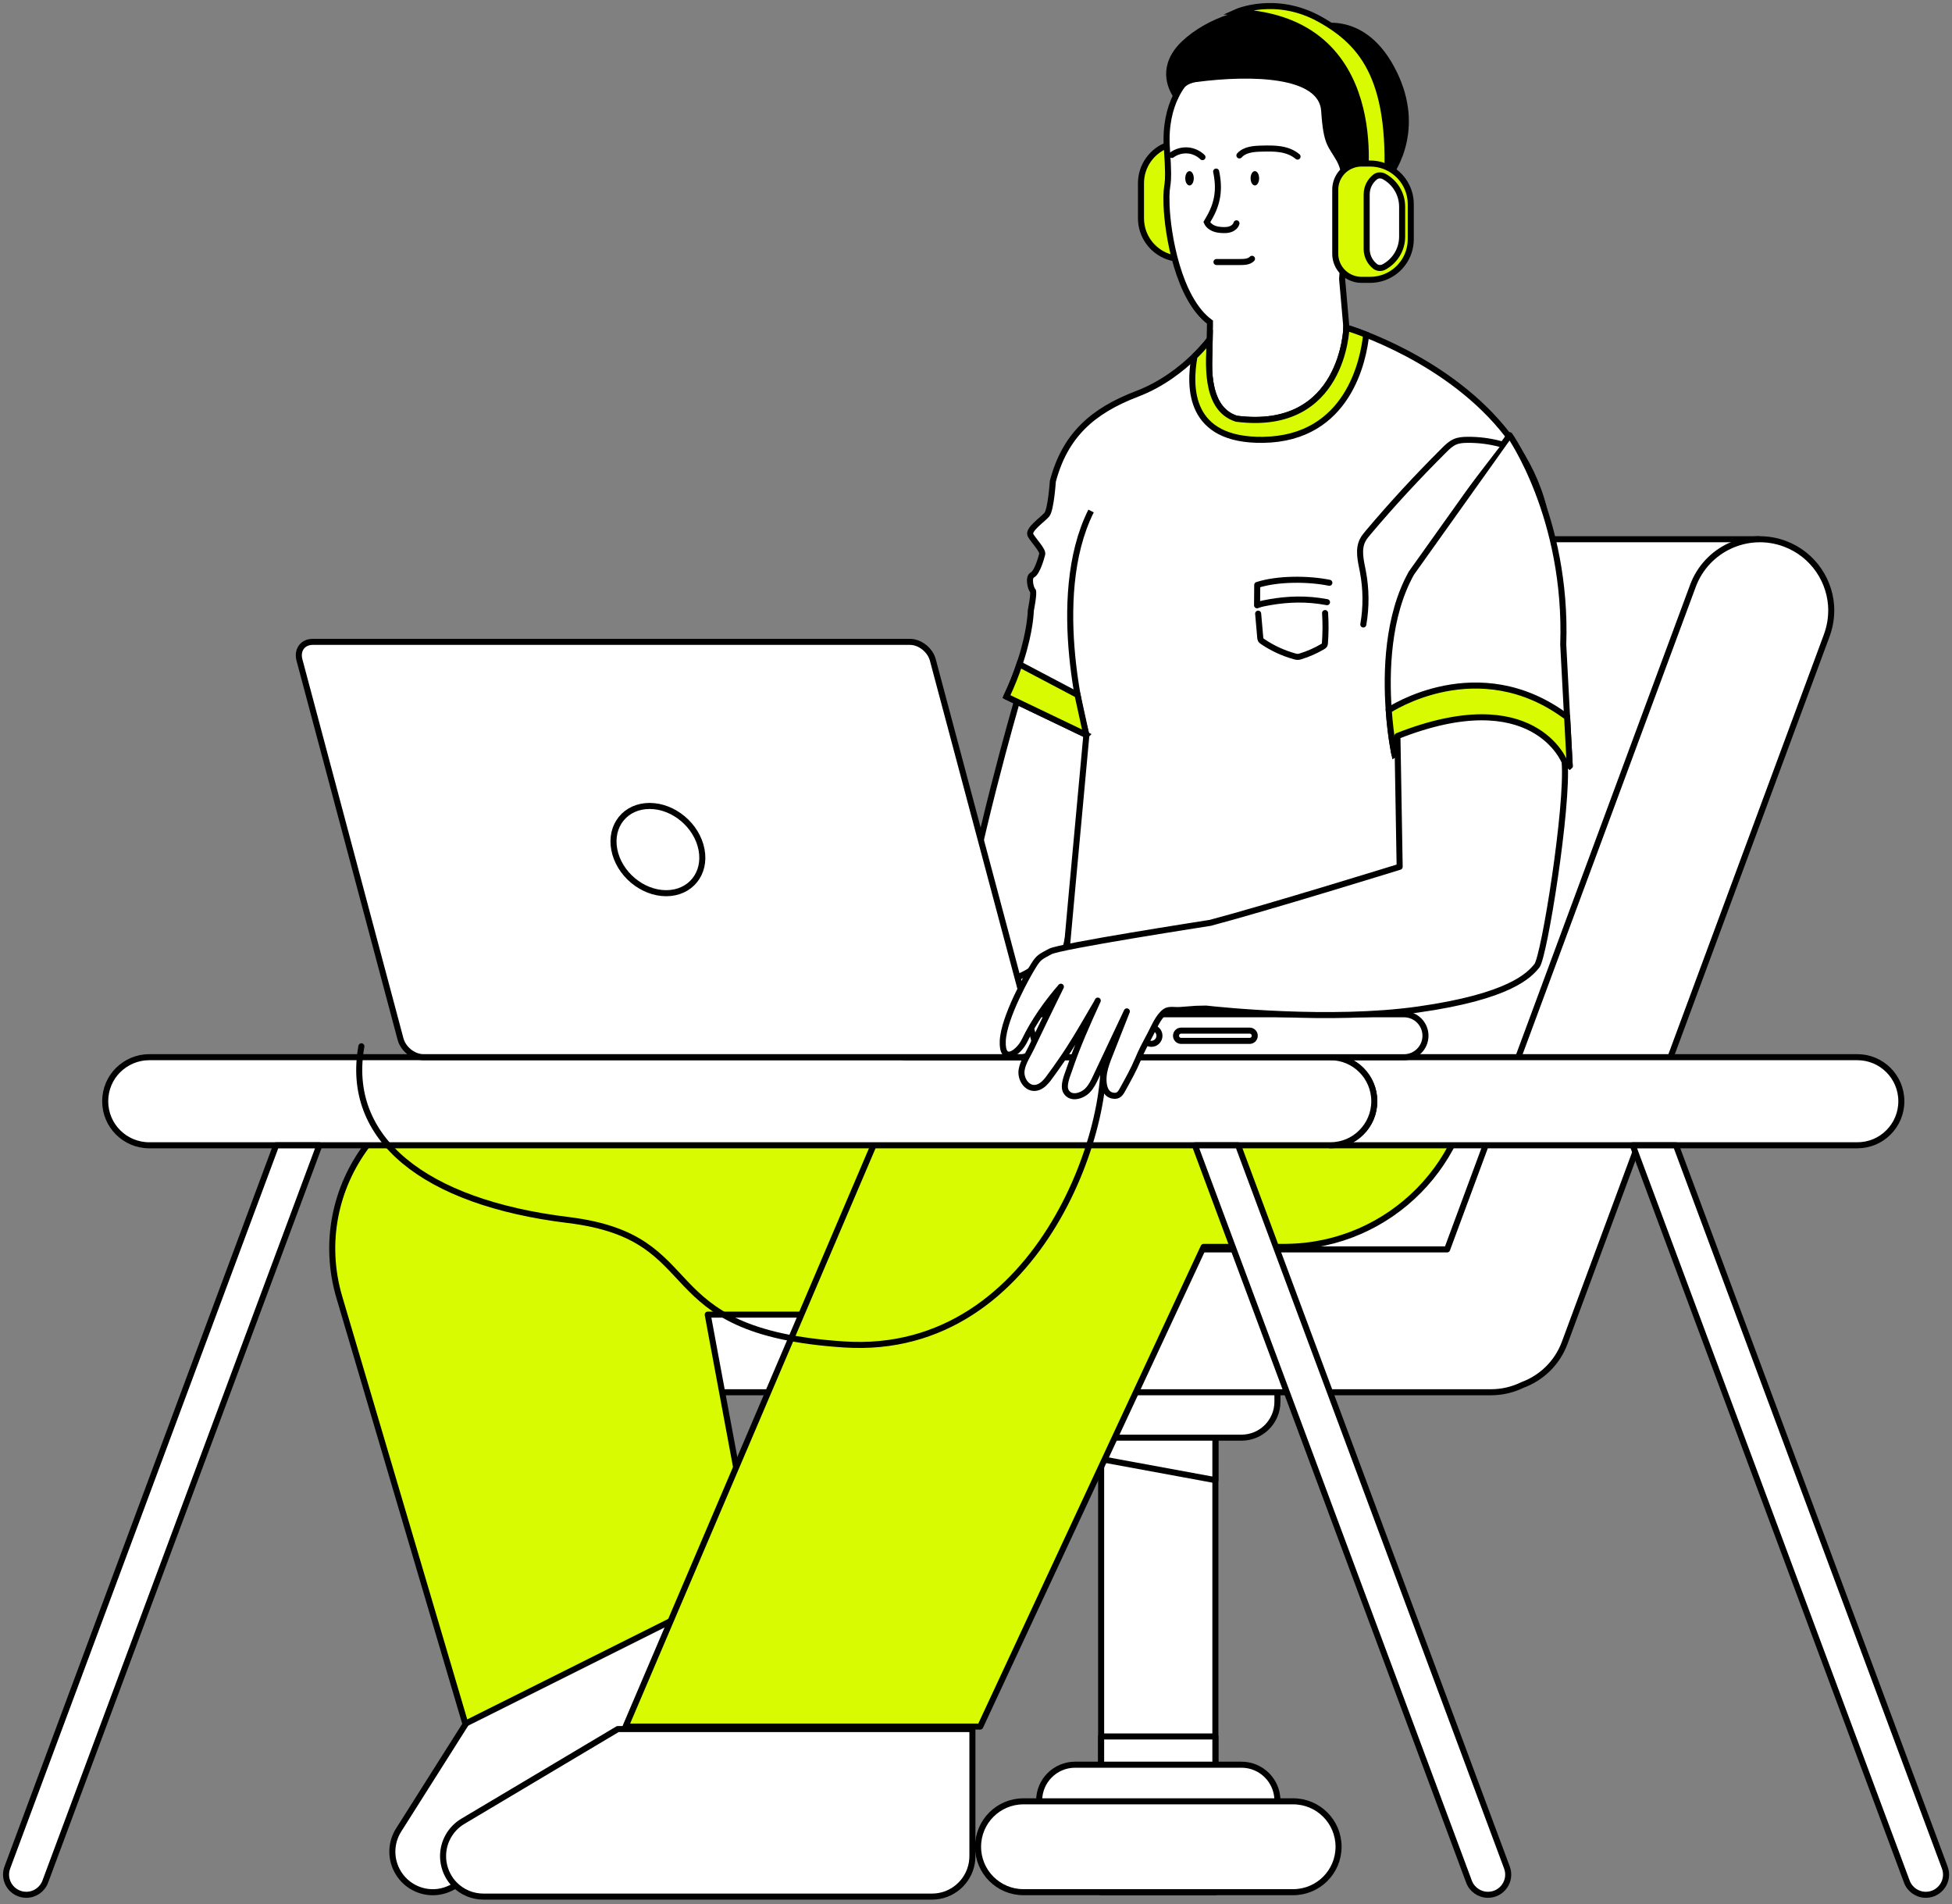
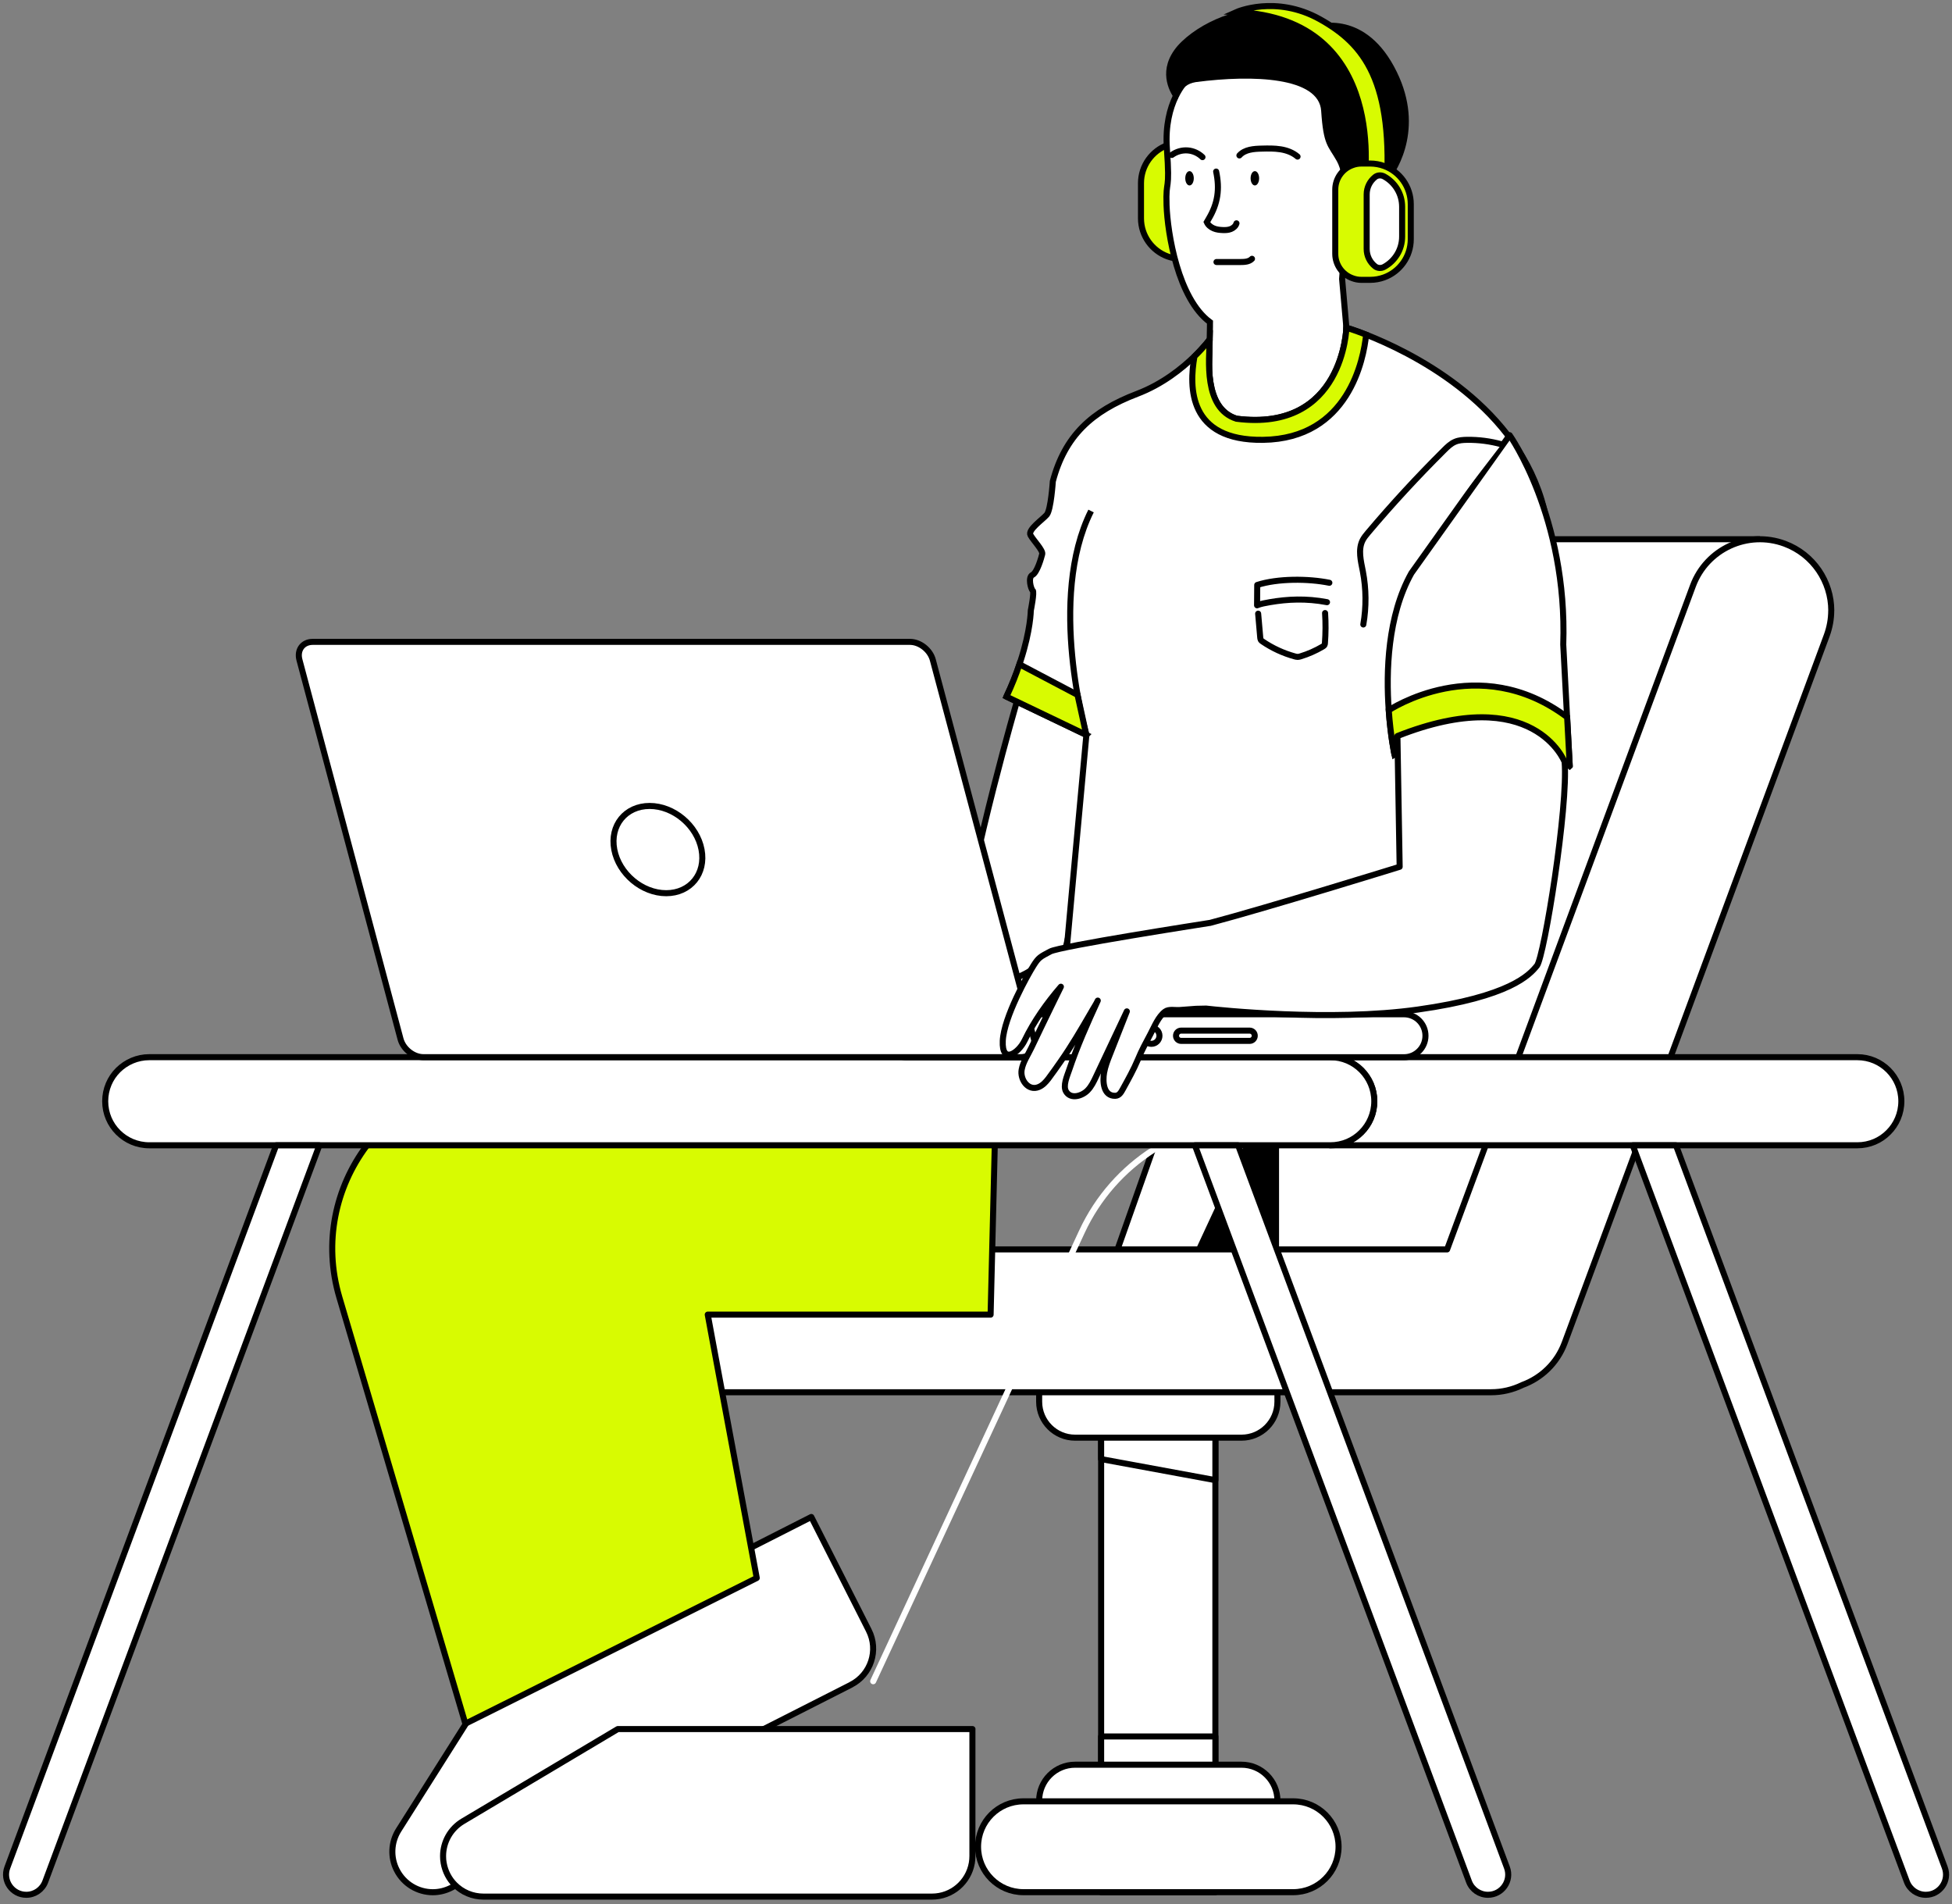
<svg xmlns="http://www.w3.org/2000/svg" width="323" height="315" viewBox="0 0 323 315" fill="none">
  <rect x="0" y="0" width="323" height="315" fill="#808080" stroke="none" />
-   <path d="M168.263 116.071C168.263 116.071 161.121 140.523 158.616 157.659C158.616 157.659 160.515 171.766 167.54 170.871C174.565 169.976 177.232 152.478 177.232 152.478C177.232 152.478 182.096 134.247 182.612 123.541C183.118 112.825 168.263 116.08 168.263 116.08V116.071Z" fill="white" stroke="black" stroke-linejoin="round" />
+   <path d="M168.263 116.071C168.263 116.071 161.121 140.523 158.616 157.659C158.616 157.659 160.515 171.766 167.54 170.871C174.565 169.976 177.232 152.478 177.232 152.478C177.232 152.478 182.096 134.247 182.612 123.541C183.118 112.825 168.263 116.08 168.263 116.08V116.071" fill="white" stroke="black" stroke-linejoin="round" />
  <path d="M201.111 224.196H182.206V313.033H201.111V224.196Z" fill="white" stroke="black" stroke-linejoin="round" />
  <path d="M201.111 231.684V244.868L182.206 241.387V231.684H201.111Z" fill="white" stroke="black" stroke-linejoin="round" />
  <path d="M201.111 287.27V300.455L182.206 296.964V287.27H201.111Z" fill="white" stroke="black" stroke-linejoin="round" />
  <path d="M205.43 291.945H177.899C174.614 291.945 171.95 294.609 171.95 297.895V301.024C171.95 304.311 174.614 306.975 177.899 306.975H205.43C208.715 306.975 211.379 304.311 211.379 301.024V297.895C211.379 294.609 208.715 291.945 205.43 291.945Z" fill="white" stroke="black" stroke-linejoin="round" />
  <path d="M205.43 222.813H177.899C174.614 222.813 171.95 225.477 171.95 228.763V231.892C171.95 235.178 174.614 237.842 177.899 237.842H205.43C208.715 237.842 211.379 235.178 211.379 231.892V228.763C211.379 225.477 208.715 222.813 205.43 222.813Z" fill="white" stroke="black" stroke-linejoin="round" />
  <path d="M213.981 298.004H169.353C165.203 298.004 161.84 301.368 161.84 305.519C161.84 309.67 165.203 313.034 169.353 313.034H213.981C218.131 313.034 221.494 309.67 221.494 305.519C221.494 301.368 218.131 298.004 213.981 298.004Z" fill="white" stroke="black" stroke-linejoin="round" />
  <path d="M291.193 89.205H226.44L180.863 218.165L245.499 211.753L279.91 145.623" fill="white" />
  <path d="M291.193 89.205H226.44L180.863 218.165L245.499 211.753L279.91 145.623" stroke="black" stroke-linejoin="round" />
  <path d="M303.015 101.015C303.015 102.389 302.771 103.764 302.274 105.129L258.912 222.153C257.655 225.535 255.024 227.994 251.887 229.134C251.878 229.143 251.851 229.161 251.842 229.161C250.296 229.902 248.56 230.327 246.725 230.327H107.589C101.07 230.327 95.781 225.037 95.781 218.517C95.781 215.253 97.11 212.287 99.244 210.162C101.378 208.01 104.343 206.698 107.598 206.698H239.455L280.132 96.918C282.401 90.805 289.2 87.686 295.312 89.946C300.077 91.719 303.024 96.231 303.024 101.015H303.015Z" fill="white" stroke="black" stroke-linejoin="round" />
  <path d="M188.8 30.318V36.115C188.8 39.008 190.635 41.486 193.212 42.427C193.935 42.689 194.713 42.834 195.526 42.834H196.982C199.36 42.834 201.295 40.898 201.295 38.52V27.904C201.295 25.526 199.36 23.59 196.982 23.59H195.526C194.722 23.59 193.935 23.735 193.212 23.997C190.635 24.938 188.8 27.416 188.8 30.309V30.318Z" fill="#D8FB01" stroke="black" stroke-miterlimit="10" />
  <path d="M228.537 36.766C226.494 43.041 223.031 40.871 223.031 40.871C222.434 42.3 222.172 44.235 222.081 46.143L223.582 63.252C222.597 66.426 213.854 71.581 207.426 70.938C200.997 70.305 199.939 67.131 199.939 67.131L200.057 61.814L200.211 54.074V53.73C200.22 53.468 200.22 53.296 200.22 53.296C194.922 49.398 193.195 38.592 193.032 33.953C192.878 29.305 193.629 32.226 193.086 24.549C192.544 16.871 196.323 13.308 196.323 13.308C196.323 13.308 215.346 9.302 219.351 15.253C223.772 22.387 222.262 34.713 222.262 34.713C224.324 33.311 224.64 28.871 227.352 27.895C230.047 26.918 230.589 30.481 228.537 36.757V36.766Z" fill="white" stroke="black" stroke-miterlimit="10" />
  <path d="M194.918 16.256C194.864 16.509 194.547 16.6 194.393 16.392C193.426 15.053 191.509 11.5 194.855 7.593C198.453 3.56 205.731 0.748 210.415 1.616C215.098 2.484 217.548 4.139 217.548 4.139C217.548 4.139 225.405 1.326 230.658 10.984C235.92 20.642 231.381 28.057 229.763 30.001C229.763 30.001 229.564 27.994 228.434 27.777C227.304 27.56 225.531 28.889 225.251 29.848C224.971 30.806 223.461 33.709 222.277 34.604C222.277 34.604 222.665 29.26 221.21 26.665C219.754 24.069 218.995 24.123 218.615 18.345C218.253 12.802 207.449 12.323 197.892 13.58C196.572 13.751 195.406 14.629 195.008 15.895C194.972 16.012 194.945 16.13 194.918 16.247V16.256Z" fill="black" />
  <path d="M228.247 30.191C227.913 30.146 227.578 30.272 227.262 30.399C227.027 30.489 226.783 30.589 226.602 30.779C226.421 30.969 226.34 31.222 226.258 31.466C225.933 32.461 225.607 33.446 225.291 34.441C225.237 34.613 225.182 34.803 225.255 34.966C225.318 35.11 225.463 35.201 225.589 35.3C226.032 35.653 226.24 36.268 226.105 36.819C225.969 37.371 225.499 37.814 224.947 37.932" stroke="black" stroke-miterlimit="10" stroke-linecap="round" />
  <path d="M205.087 25.715C205.982 24.711 207.483 24.612 208.821 24.585C209.852 24.558 210.882 24.54 211.904 24.702C212.926 24.865 213.929 25.236 214.707 25.905" stroke="black" stroke-miterlimit="10" stroke-linecap="round" />
  <path d="M193.904 25.634C194.646 25.091 195.586 24.82 196.508 24.884C197.43 24.947 198.316 25.354 198.976 25.996" stroke="black" stroke-miterlimit="10" stroke-linecap="round" />
  <path d="M196.832 30.68C197.222 30.68 197.537 30.149 197.537 29.495C197.537 28.841 197.222 28.311 196.832 28.311C196.443 28.311 196.127 28.841 196.127 29.495C196.127 30.149 196.443 30.68 196.832 30.68Z" fill="black" />
  <path d="M207.645 30.68C208.034 30.68 208.35 30.149 208.35 29.495C208.35 28.841 208.034 28.311 207.645 28.311C207.255 28.311 206.939 28.841 206.939 29.495C206.939 30.149 207.255 30.68 207.645 30.68Z" fill="black" />
  <path d="M204.602 36.946C204.484 37.38 204.104 37.715 203.68 37.887C203.255 38.059 202.794 38.077 202.341 38.059C201.826 38.041 201.293 37.986 200.813 37.778C200.334 37.57 199.9 37.227 199.692 36.747L200.009 36.196C201.519 33.655 201.853 31.276 201.238 28.383" stroke="black" stroke-miterlimit="10" stroke-linecap="round" />
  <path d="M225.711 30.49C225.711 30.49 230.114 3.081 204.6 1.996C204.6 1.996 211.082 -0.898 218.397 3.18C225.711 7.259 230.702 13.417 229.4 32.127" fill="#D8FB01" />
  <path d="M225.711 30.49C225.711 30.49 230.114 3.081 204.6 1.996C204.6 1.996 211.082 -0.898 218.397 3.18C225.711 7.259 230.702 13.417 229.4 32.127" stroke="black" stroke-miterlimit="10" />
  <path d="M233.442 33.782V39.578C233.442 42.472 231.607 44.95 229.03 45.89C228.307 46.152 227.529 46.297 226.716 46.297H225.26C224.745 46.297 224.229 46.197 223.768 46.017C222.123 45.42 220.947 43.828 220.947 41.983V31.367C220.947 29.522 222.123 27.931 223.768 27.334C224.229 27.153 224.745 27.054 225.26 27.054H226.716C227.52 27.054 228.307 27.198 229.03 27.461C231.607 28.401 233.442 30.879 233.442 33.773V33.782Z" fill="#D8FB01" stroke="black" stroke-miterlimit="10" />
  <path d="M232.013 34.224V39.144C232.013 41.305 230.811 43.186 229.039 44.153C228.569 44.416 227.963 44.398 227.538 44.063C226.688 43.394 226.146 42.354 226.146 41.187V32.163C226.146 30.996 226.688 29.965 227.538 29.287C227.963 28.952 228.56 28.934 229.039 29.197C230.811 30.164 232.013 32.054 232.013 34.206V34.224Z" fill="white" stroke="black" stroke-miterlimit="10" />
  <path d="M201.292 43.348C202.612 43.348 203.923 43.348 205.243 43.348C205.93 43.348 206.699 43.312 207.169 42.815" stroke="black" stroke-miterlimit="10" stroke-linecap="round" />
  <path d="M140.831 278.716L74.65 312.31C73.682 312.798 72.642 313.042 71.621 313.042C69.189 313.042 66.838 311.704 65.653 309.371C64.578 307.273 64.695 304.759 65.961 302.752L77.073 285.191L81.919 277.531L134.249 250.963L142.314 266.861L143.752 269.709C145.433 273.01 144.113 277.043 140.813 278.716H140.831Z" fill="white" stroke="black" stroke-linejoin="round" />
  <path d="M117.111 217.487L118.024 222.424L125.221 261.055L91.063 278.137L77.004 285.163L56.155 214.629C50.784 196.435 64.418 178.205 83.378 178.205H164.885L163.917 217.487H117.111Z" fill="#D8FB01" stroke="black" stroke-linejoin="round" />
  <path d="M211.646 184.896V206.681H211.637L197.867 206.69L208.346 184.164C209.124 182.482 211.646 183.043 211.646 184.896Z" fill="black" />
  <g style="mix-blend-mode:overlay">
    <path d="M144.487 278.137L179.025 203.769C184.305 192.393 195.715 185.113 208.264 185.113H229.846" stroke="white" stroke-miterlimit="10" stroke-linecap="round" />
  </g>
-   <path d="M243.772 179.57V175.021C243.772 192.149 230.002 206.057 212.942 206.274C212.806 206.283 212.652 206.283 212.517 206.283H199.163L162.202 285.634H103.516L149.074 178.856L148.776 177.789L243.763 179.561L243.772 179.57Z" fill="#D8FB01" stroke="black" stroke-linejoin="round" />
  <path d="M160.907 286.049V307.065C160.907 307.463 160.871 307.843 160.807 308.222C160.256 311.378 157.516 313.766 154.216 313.766H80.006C78.153 313.766 76.48 313.024 75.268 311.812C74.319 310.863 73.659 309.615 73.415 308.222C73.343 307.843 73.315 307.472 73.315 307.065C73.315 304.714 74.563 302.516 76.579 301.314L102.229 286.049H160.916H160.907Z" fill="white" stroke="black" stroke-linejoin="round" />
  <g style="mix-blend-mode:overlay" opacity="0.25">
    <path d="M80.385 305.519H154.08" stroke="white" stroke-miterlimit="10" stroke-linecap="round" />
  </g>
  <path d="M144.014 168.99C146.165 167.878 146.581 170.365 146.581 170.365Z" fill="white" />
  <path d="M144.014 168.99C146.165 167.878 146.581 170.365 146.581 170.365" stroke="black" stroke-miterlimit="10" stroke-linecap="round" />
  <path d="M152.501 170.582C154.481 169.189 155.231 171.603 155.231 171.603Z" fill="white" />
  <path d="M152.501 170.582C154.481 169.189 155.231 171.603 155.231 171.603" stroke="black" stroke-miterlimit="10" stroke-linecap="round" />
  <path d="M160.361 173.213C162.341 171.82 163.092 174.235 163.092 174.235Z" fill="white" />
  <path d="M160.361 173.213C162.341 171.82 163.092 174.235 163.092 174.235" stroke="black" stroke-miterlimit="10" stroke-linecap="round" />
  <path d="M167.188 176.088C169.168 174.696 169.918 177.11 169.918 177.11Z" fill="white" />
  <path d="M167.188 176.088C169.168 174.696 169.918 177.11 169.918 177.11" stroke="black" stroke-miterlimit="10" stroke-linecap="round" />
  <path d="M246.245 156.954L176.419 158.03C176.672 155.118 177.902 141.789 178.797 132.104C179.349 126.163 179.764 121.587 179.764 121.587L166.537 115.248C167.45 113.313 168.155 111.504 168.689 109.895C168.752 109.714 168.815 109.533 168.87 109.352C170.542 104.216 170.569 100.997 170.569 100.997C170.569 100.997 171.193 97.922 170.886 97.687C170.579 97.452 170.063 95.49 170.841 95.11C171.609 94.73 172.305 92.297 172.459 91.664C172.604 91.031 170.994 89.413 170.515 88.527C170.036 87.64 172.513 85.967 173.21 85.154C173.906 84.34 174.213 79.628 174.213 79.628C176.202 72.123 180.659 68.017 188.146 65.16C192.323 63.577 195.587 60.955 197.639 58.956C199.275 57.365 200.161 56.153 200.161 56.153C200.098 59.336 199.076 67.52 204.592 69.265C222.331 71.535 222.783 54.209 222.783 54.209C222.783 54.209 224.03 54.571 226.046 55.357C233.207 58.17 250.087 66.353 255.069 82.649C261.452 103.538 246.236 156.936 246.236 156.936L246.245 156.954Z" fill="white" stroke="black" stroke-linejoin="round" />
  <path d="M259.74 126.714C259.74 126.714 247.055 115.149 230.744 124.833C230.744 124.833 230.102 121.858 229.795 117.5C229.343 111.152 229.587 101.892 233.547 94.811L249.803 71.996C249.803 71.996 259.396 85.524 258.673 106.639L259.306 118.639L259.74 126.696V126.714Z" fill="white" stroke="black" stroke-linecap="round" stroke-linejoin="round" />
  <path d="M225.59 103.311C226.096 100.418 226.069 97.424 225.517 94.54C225.183 92.813 224.685 90.932 225.481 89.367C225.716 88.906 226.051 88.508 226.385 88.11C230.372 83.381 234.577 78.832 238.962 74.474C239.513 73.922 240.092 73.362 240.806 73.072C241.412 72.819 242.09 72.774 242.75 72.765C244.676 72.737 246.61 72.991 248.473 73.506" fill="white" />
  <path d="M225.59 103.311C226.096 100.418 226.069 97.424 225.517 94.54C225.183 92.813 224.685 90.932 225.481 89.367C225.716 88.906 226.051 88.508 226.385 88.11C230.372 83.381 234.577 78.832 238.962 74.474C239.513 73.922 240.092 73.362 240.806 73.072C241.412 72.819 242.09 72.774 242.75 72.765C244.676 72.737 246.61 72.991 248.473 73.506" stroke="black" stroke-linecap="round" stroke-linejoin="round" />
  <path d="M179.764 121.587C179.764 121.587 173.254 99.088 180.541 84.539Z" fill="white" />
  <path d="M179.764 121.587C179.764 121.587 173.254 99.088 180.541 84.539" stroke="black" stroke-linejoin="round" />
  <path d="M314.619 182.184C314.619 184.191 313.805 186.027 312.485 187.338C311.174 188.667 309.348 189.472 307.332 189.472H220.12C222.127 189.472 223.963 188.658 225.274 187.338C226.603 186.027 227.407 184.2 227.407 182.184C227.407 178.159 224.153 174.895 220.12 174.895H307.332C311.364 174.895 314.619 178.159 314.619 182.184Z" fill="white" stroke="black" stroke-linejoin="round" />
  <path d="M227.407 182.184C227.407 184.191 226.593 186.027 225.273 187.338C223.962 188.667 222.136 189.472 220.12 189.472H24.703C20.67 189.472 17.406 186.217 17.406 182.184C17.406 180.176 18.22 178.34 19.54 177.029C20.869 175.718 22.695 174.895 24.703 174.895H220.12C224.152 174.895 227.407 178.159 227.407 182.184Z" fill="white" stroke="black" stroke-linejoin="round" />
  <path d="M4.354 313.467C2.013 313.467 0.394 311.134 1.217 308.946L45.691 189.481H52.843L7.492 311.288C7.003 312.599 5.747 313.467 4.354 313.467Z" fill="white" stroke="black" stroke-linejoin="round" />
  <path d="M246.214 313.467C248.555 313.467 250.174 311.134 249.351 308.946L204.877 189.481H197.726L243.076 311.288C243.565 312.599 244.821 313.467 246.214 313.467Z" fill="white" stroke="black" stroke-linejoin="round" />
  <path d="M318.663 313.467C321.005 313.467 322.623 311.134 321.8 308.946L277.326 189.481H270.175L315.526 311.288C316.014 312.599 317.271 313.467 318.663 313.467Z" fill="white" stroke="black" stroke-linejoin="round" />
-   <path d="M182.199 171.35C185.21 184.037 172.571 224.54 139.715 222.424C106.85 220.308 117.934 204.745 94.02 201.834C70.106 198.913 57.069 188.351 59.799 173.095" stroke="black" stroke-linecap="round" stroke-linejoin="round" />
  <path d="M172.223 159.206C168.779 163.049 157.369 164.215 158.264 167.733C159.159 171.251 169.14 170.69 173.652 167.869" fill="white" />
  <path d="M172.223 159.206C168.779 163.049 157.369 164.215 158.264 167.733C159.159 171.251 169.14 170.69 173.652 167.869" stroke="black" stroke-linejoin="round" />
  <path d="M232.322 167.797H149.974C148.012 167.797 146.421 169.388 146.421 171.351C146.421 173.313 148.012 174.905 149.974 174.905H232.322C234.284 174.905 235.875 173.313 235.875 171.351C235.875 169.388 234.284 167.797 232.322 167.797Z" fill="white" stroke="black" stroke-linejoin="round" />
  <path d="M168.896 174.895H70.066C68.411 174.895 66.721 173.557 66.278 171.902L49.551 109.181C49.108 107.526 50.094 106.188 51.739 106.188H150.569C152.224 106.188 153.914 107.526 154.357 109.181L171.084 171.902C171.527 173.557 170.541 174.895 168.896 174.895Z" fill="white" stroke="black" stroke-linejoin="round" />
  <path d="M182.203 172.688C182.942 172.688 183.541 172.089 183.541 171.35C183.541 170.611 182.942 170.012 182.203 170.012C181.464 170.012 180.865 170.611 180.865 171.35C180.865 172.089 181.464 172.688 182.203 172.688Z" fill="white" stroke="black" stroke-linejoin="round" />
  <path d="M186.363 172.688C187.102 172.688 187.701 172.089 187.701 171.35C187.701 170.611 187.102 170.012 186.363 170.012C185.624 170.012 185.024 170.611 185.024 171.35C185.024 172.089 185.624 172.688 186.363 172.688Z" fill="white" stroke="black" stroke-linejoin="round" />
  <path d="M190.518 172.688C191.257 172.688 191.856 172.089 191.856 171.35C191.856 170.611 191.257 170.012 190.518 170.012C189.779 170.012 189.18 170.611 189.18 171.35C189.18 172.089 189.779 172.688 190.518 172.688Z" fill="white" stroke="black" stroke-linejoin="round" />
  <path d="M206.776 172.2H195.448C194.977 172.2 194.598 171.82 194.598 171.35C194.598 170.88 194.977 170.5 195.448 170.5H206.776C207.246 170.5 207.626 170.88 207.626 171.35C207.626 171.82 207.246 172.2 206.776 172.2Z" fill="white" stroke="black" stroke-linejoin="round" />
  <path d="M116.084 140.551C116.844 144.539 114.222 147.767 110.235 147.767C106.248 147.767 102.405 144.539 101.646 140.551C100.886 136.563 103.508 133.334 107.495 133.334C111.482 133.334 115.325 136.563 116.084 140.551Z" fill="white" stroke="black" stroke-linejoin="round" />
  <path d="M226.056 55.376C225.64 59.391 223.171 72.575 208.995 72.765C196.626 72.937 196.744 64.048 197.648 58.966C199.284 57.374 200.17 56.162 200.17 56.162C200.107 59.346 199.086 67.529 204.601 69.275C222.34 71.544 222.792 54.218 222.792 54.218C222.792 54.218 224.039 54.58 226.056 55.367V55.376Z" fill="#D8FB01" stroke="black" stroke-miterlimit="10" />
  <path d="M259.742 126.715C259.742 126.715 247.058 115.149 230.747 124.834C230.747 124.834 230.105 121.859 229.798 117.5C229.798 117.5 244.607 107.58 259.317 118.648L259.751 126.706L259.742 126.715Z" fill="#D8FB01" stroke="black" stroke-miterlimit="10" />
  <path d="M179.764 121.587L166.537 115.248C167.45 113.313 168.155 111.505 168.689 109.895L178.3 114.959L179.755 121.596L179.764 121.587Z" fill="#D8FB01" stroke="black" stroke-miterlimit="10" />
  <path d="M219.97 96.412C216.462 95.707 211.444 95.68 208.036 96.774C208.027 98.022 208.018 98.899 208.009 100.138C208.66 99.866 209.383 99.758 210.17 99.613C213.036 99.125 216.128 98.962 219.582 99.622" stroke="black" stroke-linecap="round" stroke-linejoin="round" />
  <path d="M208.188 101.521L208.531 105.446C208.54 105.582 208.558 105.717 208.621 105.844C208.694 105.97 208.82 106.061 208.938 106.142C210.547 107.236 212.337 108.059 214.218 108.584C214.381 108.629 214.553 108.674 214.733 108.674C214.896 108.674 215.05 108.629 215.203 108.584C216.478 108.195 217.708 107.652 218.856 106.974C218.974 106.902 219.091 106.829 219.164 106.712C219.218 106.621 219.227 106.513 219.236 106.404C219.362 104.75 219.372 103.077 219.263 101.422" stroke="black" stroke-linecap="round" stroke-linejoin="round" />
  <path d="M254.324 159.757C253.094 161.294 249.884 164.866 234.596 167.019C220.166 169.053 201.613 167.091 199.579 166.856C198.811 166.883 198.042 166.892 197.915 166.892C196.984 166.964 196.071 167.028 195.14 167.1C194.453 167.145 193.386 166.901 192.789 167.353C191.632 168.23 191.026 169.84 190.357 171.088C189.634 172.444 188.883 173.828 188.296 175.266C187.59 176.957 186.686 178.557 185.809 180.158C185.511 180.691 185.212 181.27 184.534 181.288C182.554 181.324 182.446 178.901 182.69 177.472C182.871 176.432 183.26 175.428 183.657 174.434C184.589 172.064 185.529 169.695 186.46 167.317C184.76 170.934 183.061 174.542 181.352 178.141C180.981 178.928 180.592 179.742 179.978 180.375C179.101 181.297 177.202 181.93 176.406 180.583C175.846 179.633 176.569 178.024 176.895 177.065C178.215 173.131 179.923 169.306 181.65 165.535C181.397 166.078 181.054 166.593 180.755 167.109C180.656 167.281 180.565 167.434 180.475 167.597C178.893 170.319 177.31 173.041 175.502 175.618C174.833 176.577 174.173 177.517 173.468 178.458C173.043 179.009 172.555 179.543 171.904 179.823C170.123 180.574 168.766 178.584 169.056 176.966C169.282 175.682 170.105 174.506 170.656 173.339C171.19 172.209 171.741 171.07 172.284 169.939C173.359 167.697 174.453 165.472 175.547 163.239C173.215 165.942 171.099 168.917 169.544 172.137C168.54 174.208 165.756 176.134 165.928 172.209C166.108 168.275 170.105 161.186 171 159.775C171.886 158.355 172.121 158.31 173.775 157.415C175.403 156.529 199.009 152.876 200.167 152.686C200.194 152.677 200.212 152.686 200.212 152.686C209.759 150.163 231.603 143.399 231.603 143.399L231.232 121.768C253.808 112.834 258.899 126.045 258.899 126.045C259.522 133.343 255.535 158.238 254.315 159.775L254.324 159.757Z" fill="white" stroke="black" stroke-linejoin="round" />
</svg>